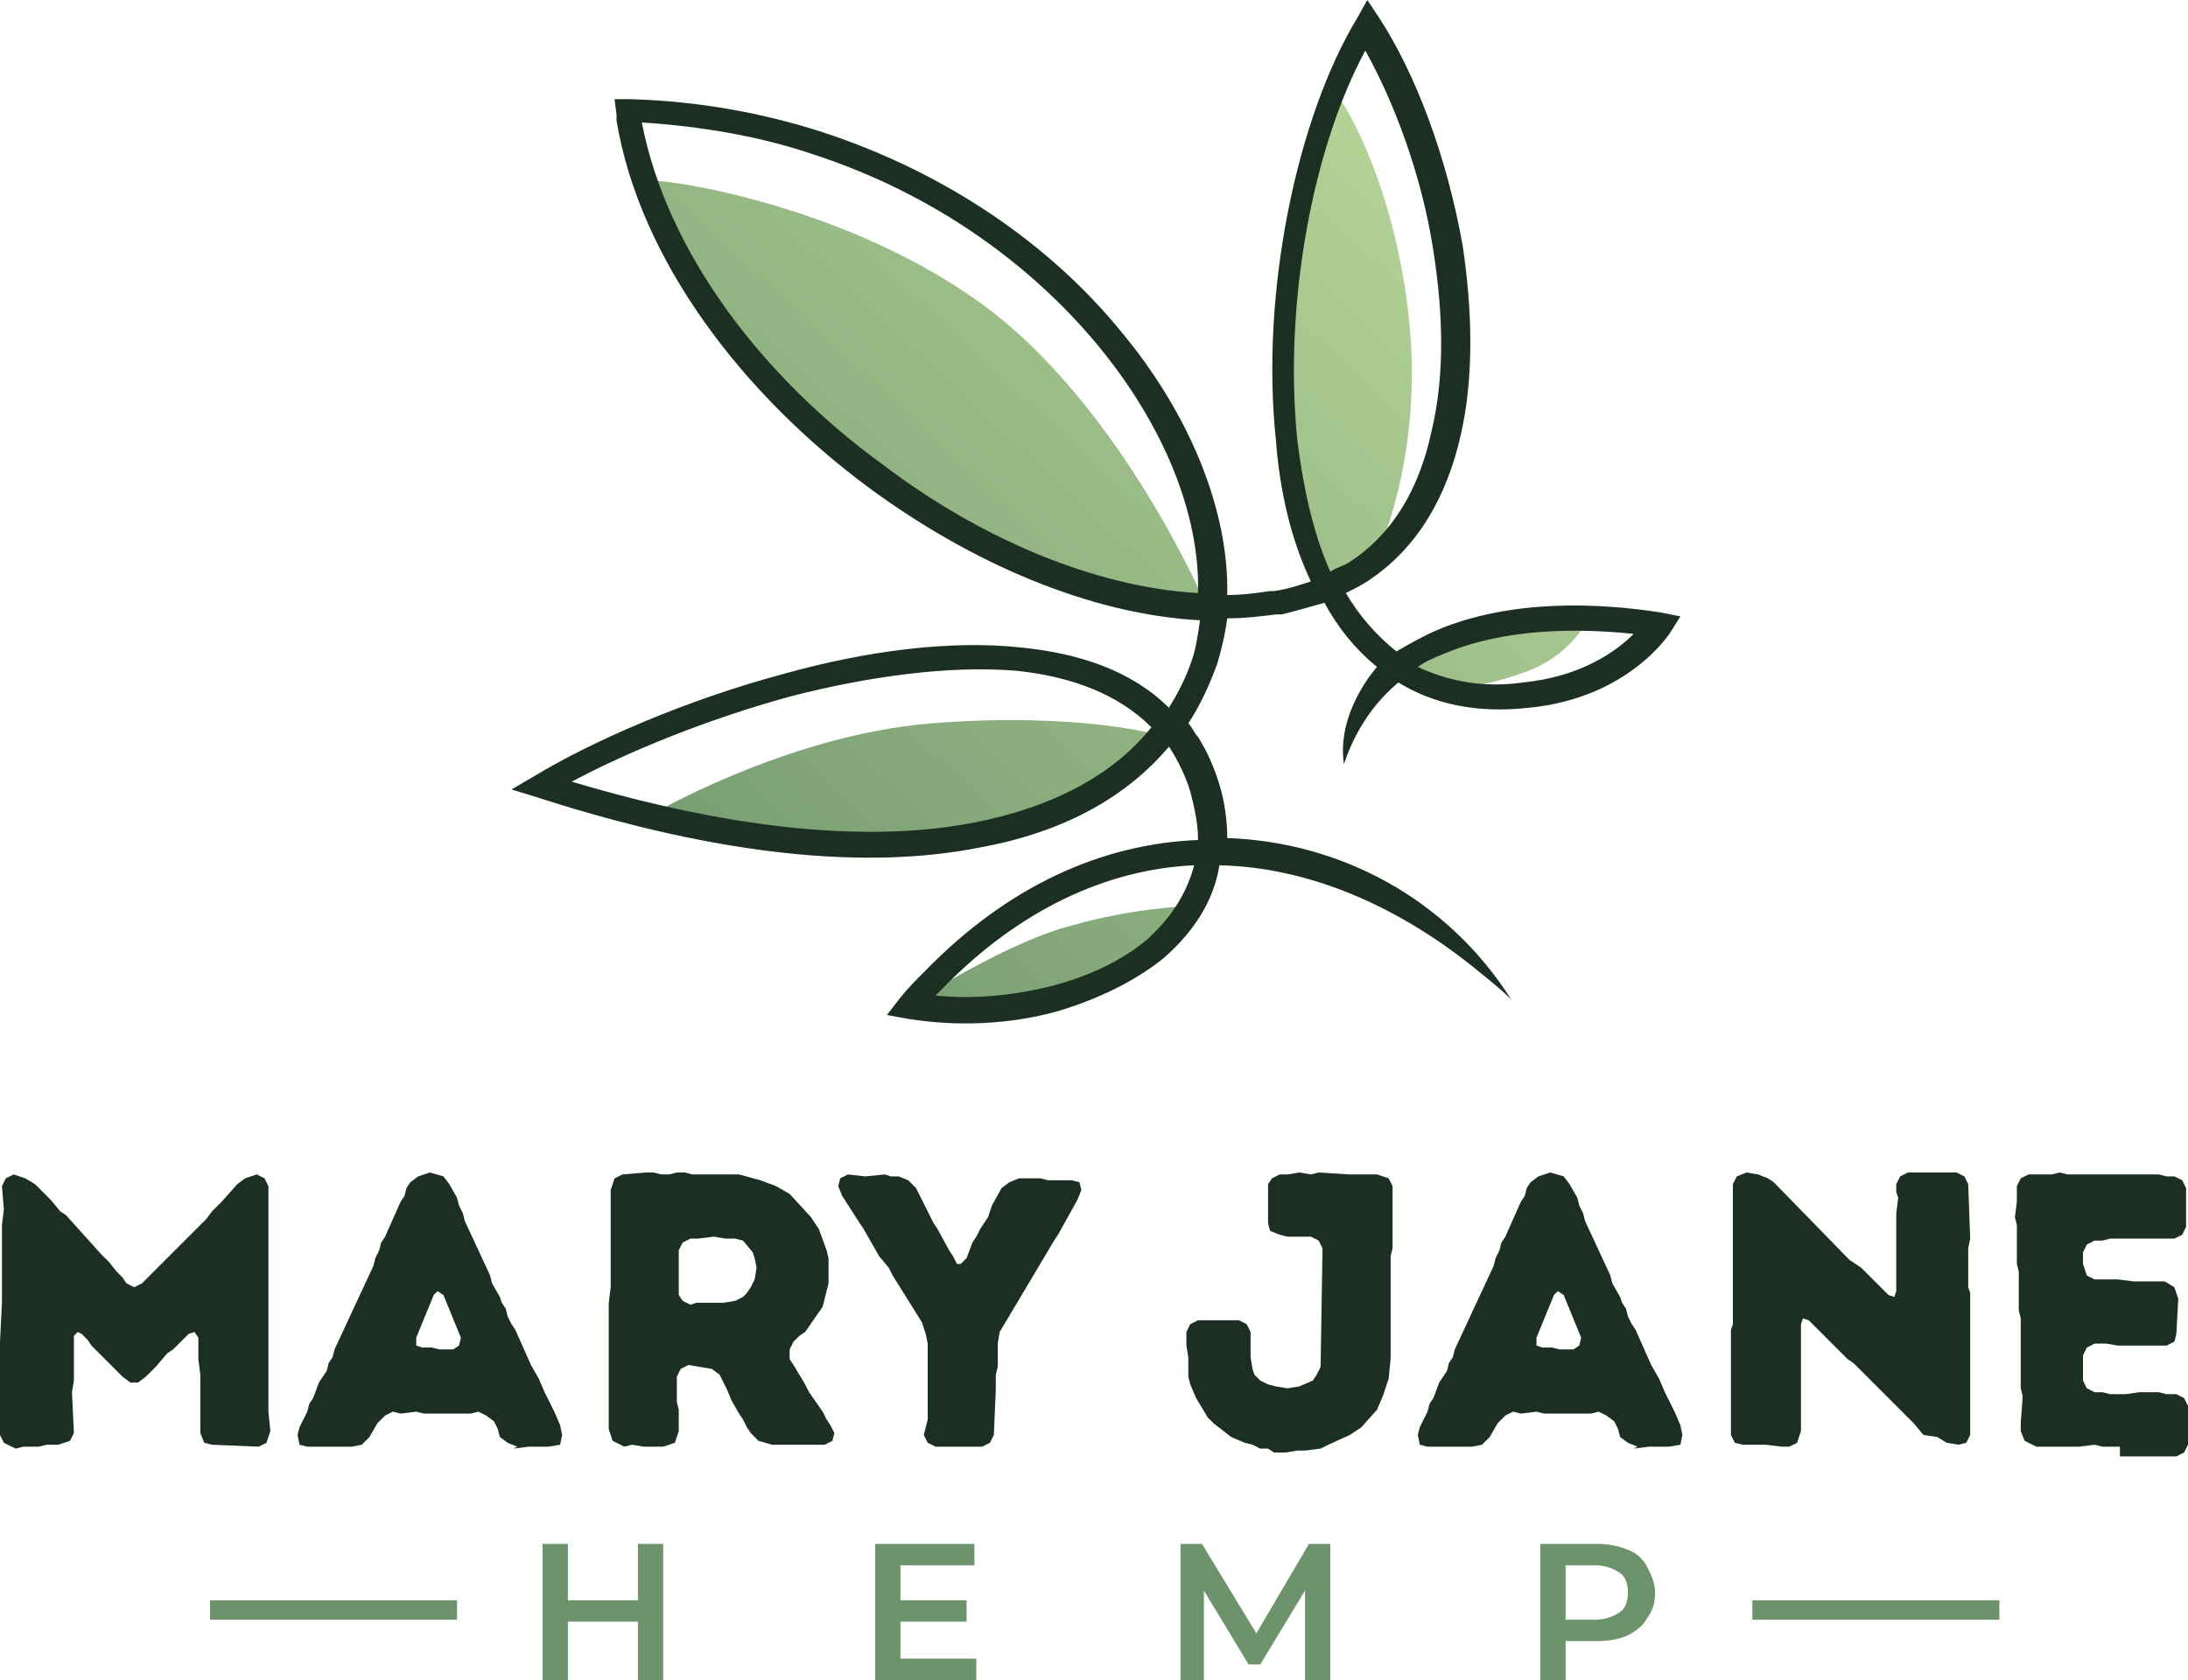
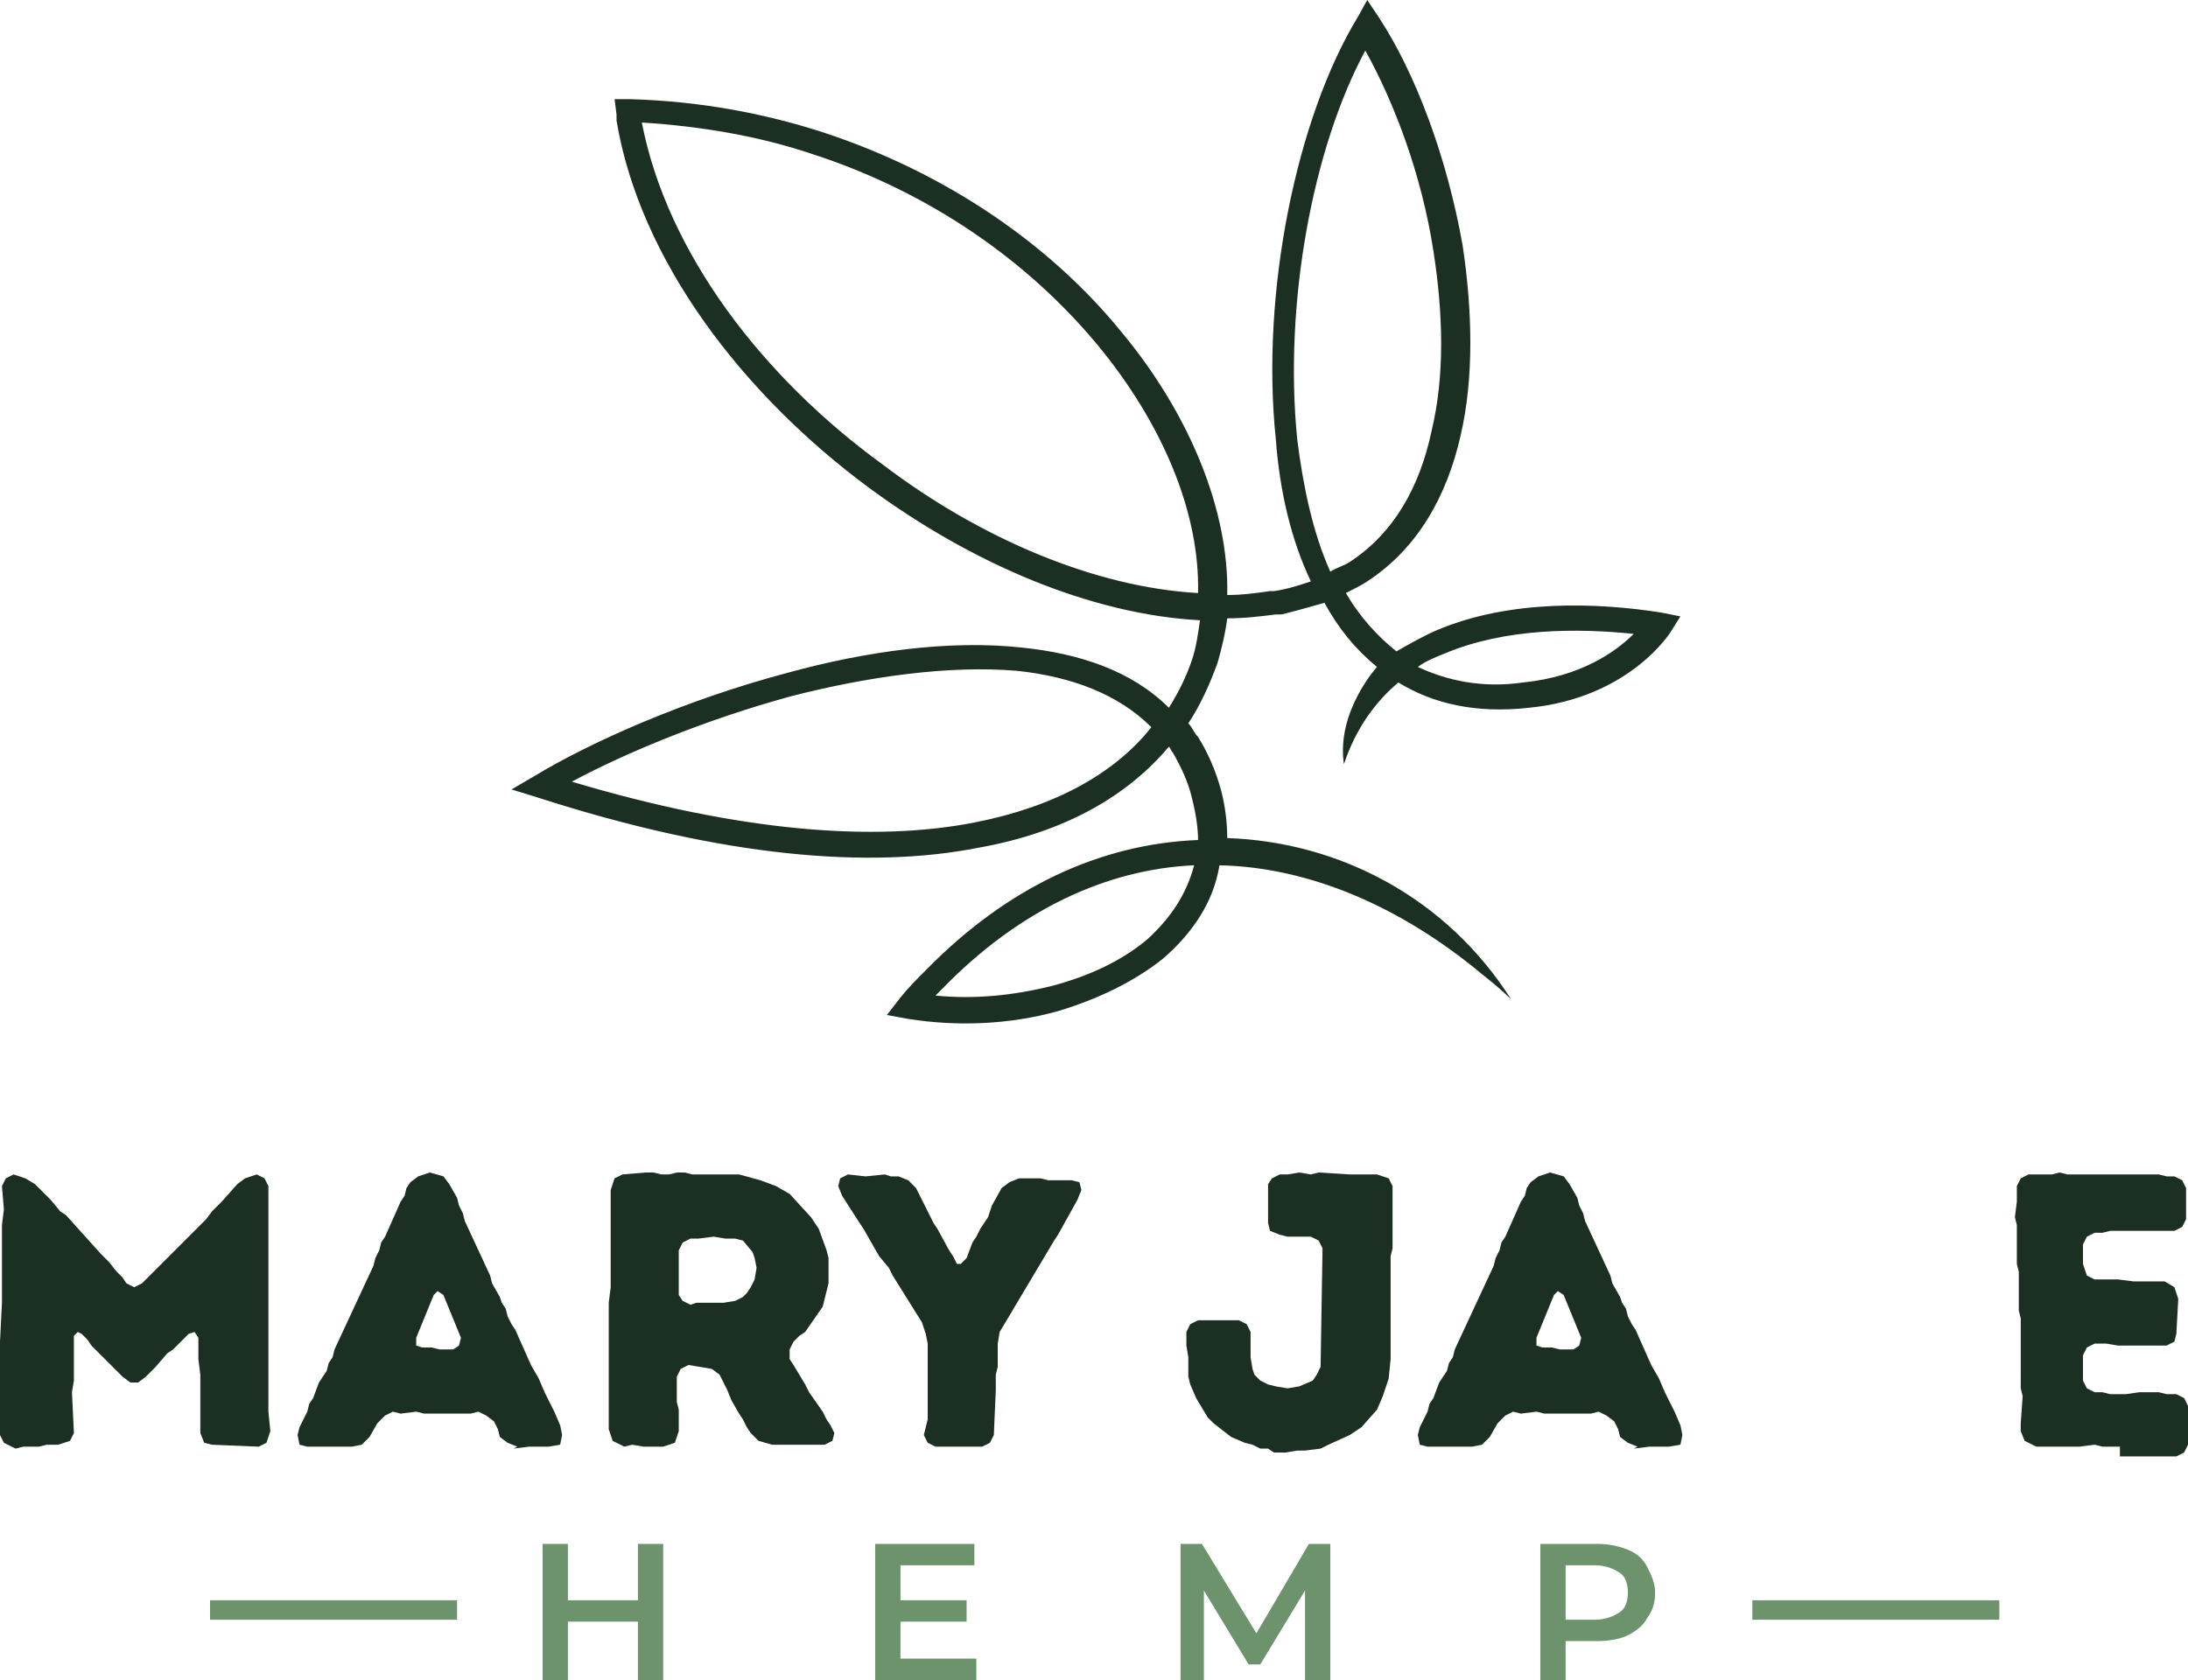
<svg xmlns="http://www.w3.org/2000/svg" version="1.1" id="Layer_1" x="0px" y="0px" viewBox="0 0 112.5 86.4" style="enable-background:new 0 0 112.5 86.4;" xml:space="preserve">
  <style type="text/css">
	.st0{fill-rule:evenodd;clip-rule:evenodd;fill:url(#SVGID_1_);}
	.st1{fill-rule:evenodd;clip-rule:evenodd;fill:#1B2F22;}
	.st2{fill:#1B2F22;}
	.st3{fill:#6D936D;}
	.st4{fill:none;stroke:#6D936D;stroke-miterlimit:10;}
</style>
  <g>
    <g>
      <linearGradient id="SVGID_1_" gradientUnits="userSpaceOnUse" x1="28.619" y1="45.404" x2="77.518" y2="97.843" gradientTransform="matrix(1 0 0 -1 0 97)">
        <stop offset="0" style="stop-color:#6D936D" />
        <stop offset="1" style="stop-color:#BFDD9D" />
      </linearGradient>
-       <path class="st0" d="M33.3,42c0,0,7.1-4.2,14.6-4.8c7.5-0.6,11.7,0.6,11.7,0.6s-2,3.3-7.5,4.6c-5.5,1.3-11.8,0.8-12.3,0.8    C39.4,43.1,33.3,42,33.3,42L33.3,42z M47.2,51.4c0,0,4.7-3,7.9-3.8c3.1-0.9,6-1,6-1s-2.8,4.1-7.8,5C48.4,52.5,47.2,51.4,47.2,51.4    L47.2,51.4z M74.7,35.5c0,0,3.3-0.5,4.9-1.5c1.6-1,2.2-2.4,2.2-2.4s-5.1,0.4-7.5,1.1s-2.4,1.5-2.4,1.5l2.2,1.1L74.7,35.5    L74.7,35.5z M68.7,4.9c0.4,0.2,3.2,5,3.8,12.1s-1.9,12-1.9,12L68,30c0,0-2.1-4.4-2.3-10.6c-0.1-6.1,1.2-9.4,1.2-9.8    C67,9.4,68.7,4.9,68.7,4.9L68.7,4.9z M33.2,9.3c0.4-0.2,9.8,1,17.1,6.2S62,31.1,62,31.1s-9.1-1.1-13.9-4.4    c-4.9-3.3-10-7.8-11.2-9.6C35.7,15.1,33.2,9.3,33.2,9.3z" />
      <path class="st1" d="M77.7,51.4c-0.5-0.5-1-0.9-1.5-1.3c-4.2-3.5-8.9-5.5-13.5-5.6c-0.3,1.9-1.4,3.5-2.9,4.8    c-1.5,1.2-3.4,2.1-5.4,2.7c-2.5,0.7-5.2,0.8-7.7,0.4l-1.1-0.2l0.7-0.9c0.4-0.5,0.8-0.9,1.3-1.4c4.2-4.3,9-6.5,14-6.7    c0-0.6-0.1-1.3-0.3-2.1c-0.2-0.9-0.6-1.7-1-2.4c-0.1-0.1-0.1-0.2-0.2-0.3c-2.1,2.5-5.3,4.4-9.8,5.2c-5.6,1.1-13.1,0.5-22.7-2.6    l-1.3-0.4l1.2-0.7c2.8-1.7,7.7-3.9,13-5.3c4-1.1,8.3-1.7,12-1.3c3,0.3,5.7,1.2,7.6,3.1c0.5-0.8,0.9-1.6,1.2-2.5    c0.2-0.6,0.3-1.3,0.4-2c-5.6-0.3-11.7-2.9-17-6.8c-6.5-4.8-11.8-11.7-13-18.9c0-0.1,0-0.2,0-0.3l-0.1-0.8h0.8    c3.5,0.1,6.8,0.7,9.9,1.7C48.7,8.9,54,12.6,57.6,17c3.6,4.3,5.6,9.3,5.5,13.6c0.8,0,1.5-0.1,2.2-0.2c0.1,0,0.2,0,0.2,0    c0.7-0.1,1.3-0.3,1.9-0.5c-1-2.1-1.6-4.6-1.8-7.3C64.8,15,66.7,6,69.8,0.9L70.3,0l0.6,0.9c1.9,2.9,3.5,7.2,4.3,11.7    c0.5,3.3,0.6,6.8-0.1,9.8c-0.7,3.1-2.2,5.8-4.8,7.5c-0.3,0.2-0.7,0.4-1.1,0.6c0.7,1.2,1.6,2.2,2.6,3c0.7-0.4,1.4-0.8,2.1-1.1    c3.8-1.6,8.3-1.4,11.5-0.9l1,0.2l-0.5,0.8c0,0-2.1,3.4-7.3,3.9c-2.7,0.3-4.9-0.2-6.7-1.3c-1.2,1-2.2,2.4-2.8,4.2    c-0.4-2.7,1.7-5,1.7-5c-1.1-0.9-2-2-2.7-3.3c-0.7,0.2-1.4,0.4-2.2,0.6c-0.1,0-0.2,0-0.3,0c-0.8,0.1-1.6,0.2-2.5,0.2    c-0.1,0.8-0.3,1.6-0.5,2.3c-0.4,1.1-0.9,2.2-1.5,3.1c0.2,0.2,0.3,0.5,0.5,0.7c0.5,0.8,0.9,1.7,1.2,2.8c0.2,0.8,0.3,1.6,0.3,2.4    C68.9,43.3,74.4,46.2,77.7,51.4L77.7,51.4z M61.4,44.5L61.4,44.5c-4.5,0.2-9,2.3-12.9,6.3c-0.1,0.1-0.3,0.3-0.4,0.4    c2,0.2,4,0,6-0.5c1.9-0.5,3.6-1.3,4.9-2.4C60.2,47.2,61,46,61.4,44.5L61.4,44.5z M59.2,37.4L59.2,37.4c-1.7-1.7-4.1-2.6-6.9-2.9    c-3.5-0.3-7.7,0.3-11.6,1.3c-4.4,1.2-8.5,2.9-11.3,4.4c8.7,2.6,15.6,3.1,20.7,2.1C54.2,41.5,57.3,39.8,59.2,37.4L59.2,37.4z     M61.6,30.5L61.6,30.5c0.1-4.1-1.8-8.7-5.2-12.8c-3.5-4.2-8.5-7.8-14.7-9.8C39,7,36.1,6.5,33,6.3c1.3,6.7,6.2,13.1,12.4,17.6    C50.4,27.7,56.3,30.2,61.6,30.5L61.6,30.5z M68.4,29.4L68.4,29.4c0.3-0.2,0.7-0.3,1-0.5c2.3-1.5,3.6-3.9,4.2-6.7    c0.7-2.9,0.6-6.1,0.1-9.3c-0.6-3.9-2-7.6-3.5-10.3c-2.7,5-4.2,13-3.5,20C67,25,67.5,27.4,68.4,29.4L68.4,29.4z M72.9,34.3    L72.9,34.3c1.5,0.7,3.3,1.1,5.4,0.8c3-0.3,4.8-1.6,5.7-2.5c-2.9-0.3-6.6-0.3-9.7,1C73.8,33.8,73.3,34,72.9,34.3z" />
    </g>
    <g>
      <path class="st2" d="M0.2,74.2L0,73.8v-4.4V69l0.1-2v-0.4v-3.2V63l0.1-0.8L0.1,61l0.2-0.4l0.4-0.2l0.6,0.2l0.5,0.3l0.5,0.5    l0.3,0.3l0.5,0.6l0.3,0.2l1.8,2l0.4,0.4L6,65.4l0.3,0.3L6.5,66l0.4,0.2L7.3,66l1.2-1.2l0.3-0.3l1.8-1.8l0.3-0.4l0.2-0.2l0.3-0.3    l0.8-0.9l0.4-0.3l0.6-0.2l0.4,0.2l0.2,0.4v0.4v0.8v0.3v0.9v0.4v2v0.4v6v0.4l0.1,1l-0.2,0.6l-0.4,0.2l-2.4-0.1l-0.4-0.1l-0.2-0.5    v-0.2v-0.9v-0.4v-0.7v-0.8l-0.1-0.8v-1.1L10,68.5l-0.3,0.1l-0.8,0.8l-0.3,0.2L8,70.3l-0.2,0.2l-0.3,0.3l-0.4,0.3H6.7l-0.4-0.3    l-0.5-0.5L5.5,70l-0.8-0.8l-0.2-0.3l-0.3-0.3L4,68.5l-0.2,0.2v0.8v0.4v0.7V71l-0.1,0.6l0.1,2.1l-0.2,0.4L3,74.3H2.4L2,74.4H1.2    l-0.4,0.1L0.2,74.2z" />
      <path class="st2" d="M26.6,74.4l-0.5-0.2l-0.4-0.3l-0.1-0.4l-0.2-0.4L25,72.8l-0.4-0.2l-0.4,0.1h-0.4h-2l-0.4-0.1l-0.8,0.1    l-0.4-0.1l-0.4,0.2l-0.4,0.4L19,73.9l-0.4,0.4l-0.5,0.1H17h-0.4h-0.8l-0.4-0.1l-0.1-0.5l0.1-0.4l0.4-0.8l0.1-0.4l0.2-0.3l0.3-0.8    l0.4-0.6l0.1-0.4l0.2-0.3l0.1-0.4l2-4.3l0.1-0.4l0.2-0.4l0.1-0.4l0.2-0.3l0.8-1.8l0.2-0.3l0.1-0.4l0.2-0.3l0.4-0.3l0.6-0.2    l0.7,0.2l0.3,0.4l0.4,0.7l0.1,0.4l0.2,0.4l0.1,0.4l1.3,2.8l0.1,0.4l0.4,0.7l0.1,0.3l0.2,0.3l0.1,0.4l0.2,0.4l0.2,0.3l0.8,1.8    l0.4,0.7l0.3,0.7l0.5,1l0.3,0.7l0.1,0.5l-0.1,0.5l-0.6,0.1h-0.6h-0.4l-0.8,0.1L26.6,74.4z M23.3,69.4l0.3-0.2l0.1-0.4l-0.9-2.2    l-0.3-0.2l-0.2,0.2l-0.9,2.2v0.4l0.3,0.1h0.5l0.4,0.1H23.3z" />
      <path class="st2" d="M31.3,70.6v-0.4v-1.6v-0.4v-0.4v-0.4V67l0.1-0.8v-0.4v-4.6l0.2-0.6l0.4-0.2l1.2-0.1h0.4l0.4,0.1h0.4l0.4-0.1    h0.4l0.4,0.1h1.2h0.6H38l1.1,0.3l0.8,0.3l0.7,0.4l1.1,1.2l0.2,0.3l0.2,0.3l0.4,1.1l0.1,0.4V66l-0.3,1.2l-0.9,1.3l-0.3,0.2L40.8,69    l-0.2,0.4v0.5l0.2,0.3l0.6,1l0.2,0.4l0.7,1l0.2,0.4l0.2,0.3l0.2,0.4l-0.1,0.4l-0.4,0.2h-0.7h-0.4h-1.6L39,74.1l-0.4-0.4l-0.2-0.3    L38.2,73L38,72.7L37.6,72l-0.2-0.5l-0.2-0.4L37,70.7l-0.4-0.3l-1.2-0.2L35,70.4l-0.2,0.4v1.3l0.1,0.4v0.4v0.7l-0.2,0.6l-0.6,0.2    h-0.7h-0.3l-0.6-0.1l-0.4,0.1l-0.6-0.3l-0.2-0.6V70.6z M35.8,67h1h0.4l0.6-0.1l0.4-0.2l0.2-0.2l0.2-0.3l0.2-0.4l0.1-0.6l-0.1-0.5    l-0.1-0.3l-0.5-0.6l-0.4-0.1h-0.5l-0.6-0.1l-0.8,0.1h-0.4l-0.4,0.2l-0.2,0.4v0.8v0.3v1.2l0.2,0.3l0.4,0.2L35.8,67z" />
      <path class="st2" d="M47.7,73v-0.4v-1.5v-0.4v-1.6l-0.1-0.5L47.4,68l-1.5-2.4l-0.2-0.4l-0.5-0.6l-0.8-1.4l-0.2-0.3l-0.9-1.4    L43.1,61l0.1-0.4l0.4-0.2l0.9,0.1l1-0.1l0.3,0.1h0.4l0.5,0.2l0.4,0.4l0.9,1.8l0.2,0.3l0.6,1.1l0.2,0.3l0.2,0.4h0.2l0.3-0.3    l0.3-0.8l0.2-0.3l0.2-0.4l0.4-0.6L51,62l0.5-0.9l0.4-0.3l0.5-0.2h0.3h0.8l0.4,0.1h0.4h0.8l0.4,0.1l0.1,0.4l-0.2,0.5l-1,1.8    l-0.2,0.3L51.7,68l-0.3,0.5l-0.1,0.6v1.2l-0.1,0.4v0.4v0.4l-0.1,2.3l-0.2,0.4l-0.4,0.2h-0.4h-0.6h-0.6h-0.4h-0.4l-0.4-0.2    l-0.2-0.4L47.7,73z" />
      <path class="st2" d="M65.2,74.5h-0.4l-0.4-0.2L64,74.2l-0.7-0.3l-0.9-0.7l-0.3-0.3l-0.6-1l-0.3-0.7l-0.1-0.4v-0.4v-0.6L61,69.2    v-0.7l0.2-0.4l0.4-0.2H62h0.4h1.3l0.4,0.2l0.2,0.4v0.4v0.9l0.1,0.6l0.1,0.3l0.3,0.3l0.4,0.2l0.4,0.1l0.6,0.1l0.6-0.1l0.7-0.3    l0.2-0.3l0.2-0.4l0.1-6.1l-0.2-0.4l-0.4-0.2h-0.6h-0.6l-0.4-0.1l-0.5-0.2l-0.1-0.4v-0.4v-0.3v-0.5v-0.4v-0.4l0.2-0.3l0.4-0.2h0.4    l0.6-0.1l0.6,0.1l0.4-0.1l1.6,0.1h0.4h1l0.6,0.2l0.2,0.4v3.2l-0.1,0.4v5.3l-0.1,1l-0.3,0.9l-0.3,0.7L70,73.4l-0.3,0.2l-0.3,0.2    l-1.1,0.5l-0.4,0.2l-0.8,0.1h-0.4l-0.6,0.1h-0.6L65.2,74.5z" />
      <path class="st2" d="M84.2,74.4l-0.5-0.2l-0.4-0.3l-0.1-0.4L83,73.1l-0.4-0.3l-0.4-0.2l-0.4,0.1h-0.4h-2L79,72.6l-0.8,0.1    l-0.4-0.1l-0.4,0.2L77,73.2l-0.4,0.7l-0.4,0.4l-0.5,0.1h-1.1h-0.4h-0.8L73,74.3l-0.1-0.5l0.1-0.4l0.4-0.8l0.1-0.4l0.2-0.3l0.3-0.8    l0.4-0.6l0.1-0.4l0.2-0.3l0.1-0.4l2-4.3l0.1-0.4l0.2-0.4l0.1-0.4l0.2-0.3l0.8-1.8l0.2-0.3l0.1-0.4l0.2-0.3l0.4-0.3l0.6-0.2    l0.7,0.2l0.3,0.4l0.4,0.7l0.1,0.4l0.2,0.4l0.1,0.4l1.3,2.8l0.1,0.4l0.4,0.7l0.1,0.3l0.2,0.3l0.1,0.4l0.2,0.4l0.2,0.3l0.8,1.8    l0.4,0.7l0.3,0.7l0.5,1l0.3,0.7l0.1,0.5l-0.1,0.5l-0.6,0.1h-0.6h-0.4L84,74.5L84.2,74.4z M80.9,69.4l0.3-0.2l0.1-0.4l-0.9-2.2    l-0.3-0.2l-0.2,0.2L79,68.8v0.4l0.3,0.1h0.5l0.4,0.1H80.9z" />
-       <path class="st2" d="M98.9,73.8l-0.5-0.6l-3.1-3.1L95,69.9l-0.3-0.3l-1.4-1.4L93,67.9l-0.3-0.1l-0.1,0.3v0.4v5.1l-0.2,0.6L92,74.4    h-0.4l-0.8-0.1h-0.4h-0.8l-0.4-0.1L89,73.8v-1.7v-0.4v-3.3l0.1-0.3v-0.8V67v-6.1l0.2-0.4l0.5-0.2l0.6,0.1l0.5,0.2l0.3,0.2l3.9,4    l0.6,0.4l1.4,1.4l0.3,0.1l0.1-0.3v-3.6v-0.4l0.1-0.8l-0.1-0.3v-0.4l0.2-0.4l0.4-0.2h2.5l0.4,0.2l0.2,0.4l0.1,2.8l-0.1,0.5v2    l0.1,0.3v7.3l-0.2,0.4l-0.4,0.1l-0.6-0.1l-0.5-0.3L98.9,73.8z" />
-       <path class="st2" d="M109,74.4h-0.4h-0.5l-0.4-0.1l-0.8,0.1h-0.4h-0.4h-1.4l-0.6-0.3l-0.2-0.5v-0.4l0.1-1.4l-0.1-0.4V71v-3.2    l-0.1-0.4v-1.6v-0.4l-0.1-0.4v-2l-0.1-0.4l0.1-0.8V61l0.2-0.4l0.4-0.2h0.4h0.4h0.4l0.4-0.1l0.4,0.1h1.6h0.4h0.3h0.4h0.4h1.6    l0.4,0.1h0.4l0.4,0.2l0.2,0.4v1.2v0.4v0.4l-0.2,0.4l-0.4,0.2h-0.4h-2.9l-0.4,0.1h-0.4l-0.4,0.2l-0.2,0.4V65l0.2,0.6l0.4,0.2h1.2    l0.8,0.1h0.4h1.2l0.5,0.3l0.2,0.6l-0.1,1.8l-0.1,0.4l-0.4,0.2h-0.5h-0.4h-0.8h-0.8l-0.6-0.1h-0.6l-0.4,0.2l-0.2,0.4V71l0.2,0.4    l0.4,0.2h0.4l0.4,0.1h0.4h0.4l0.7-0.1h1l0.4,0.1h0.5l0.4,0.2l0.2,0.4v2l-0.2,0.4l-0.4,0.2H109L109,74.4z" />
+       <path class="st2" d="M109,74.4h-0.4h-0.5l-0.4-0.1l-0.8,0.1h-0.4h-0.4h-1.4l-0.6-0.3l-0.2-0.5v-0.4l0.1-1.4l-0.1-0.4V71v-3.2    l-0.1-0.4v-1.6v-0.4l-0.1-0.4v-2l-0.1-0.4l0.1-0.8V61l0.2-0.4l0.4-0.2h0.4h0.4h0.4l0.4-0.1l0.4,0.1h1.6h0.4h0.3h0.4h0.4h1.6    l0.4,0.1h0.4l0.4,0.2l0.2,0.4v1.2v0.4l-0.2,0.4l-0.4,0.2h-0.4h-2.9l-0.4,0.1h-0.4l-0.4,0.2l-0.2,0.4V65l0.2,0.6l0.4,0.2h1.2    l0.8,0.1h0.4h1.2l0.5,0.3l0.2,0.6l-0.1,1.8l-0.1,0.4l-0.4,0.2h-0.5h-0.4h-0.8h-0.8l-0.6-0.1h-0.6l-0.4,0.2l-0.2,0.4V71l0.2,0.4    l0.4,0.2h0.4l0.4,0.1h0.4h0.4l0.7-0.1h1l0.4,0.1h0.5l0.4,0.2l0.2,0.4v2l-0.2,0.4l-0.4,0.2H109L109,74.4z" />
      <path class="st3" d="M34.1,79.4v7h-1.3v-3h-3.6v3h-1.3v-7h1.3v2.9h3.6v-2.9H34.1z" />
      <path class="st3" d="M50.2,85.3v1.1H45v-7h5.1v1.1h-3.8v1.8h3.4v1.1h-3.4v1.9H50.2z" />
      <path class="st3" d="M67.1,86.4v-4.6l-2.3,3.8h-0.6l-2.3-3.8v4.6h-1.2v-7h1.1l2.8,4.6l2.7-4.6h1.1v7H67.1z" />
      <path class="st3" d="M83.7,79.7c0.5,0.2,0.8,0.5,1,0.9c0.2,0.4,0.4,0.8,0.4,1.3s-0.1,0.9-0.4,1.3c-0.2,0.4-0.6,0.7-1,0.9    c-0.4,0.2-1,0.3-1.6,0.3h-1.6v2h-1.3v-7h2.9C82.7,79.4,83.2,79.5,83.7,79.7z M83.3,82.9c0.3-0.2,0.4-0.6,0.4-1    c0-0.4-0.1-0.8-0.4-1c-0.3-0.2-0.7-0.4-1.3-0.4h-1.5v2.8H82C82.6,83.3,83,83.1,83.3,82.9z" />
    </g>
  </g>
  <line class="st4" x1="23.5" y1="82.8" x2="10.8" y2="82.8" />
  <line class="st4" x1="102.8" y1="82.8" x2="90.1" y2="82.8" />
</svg>